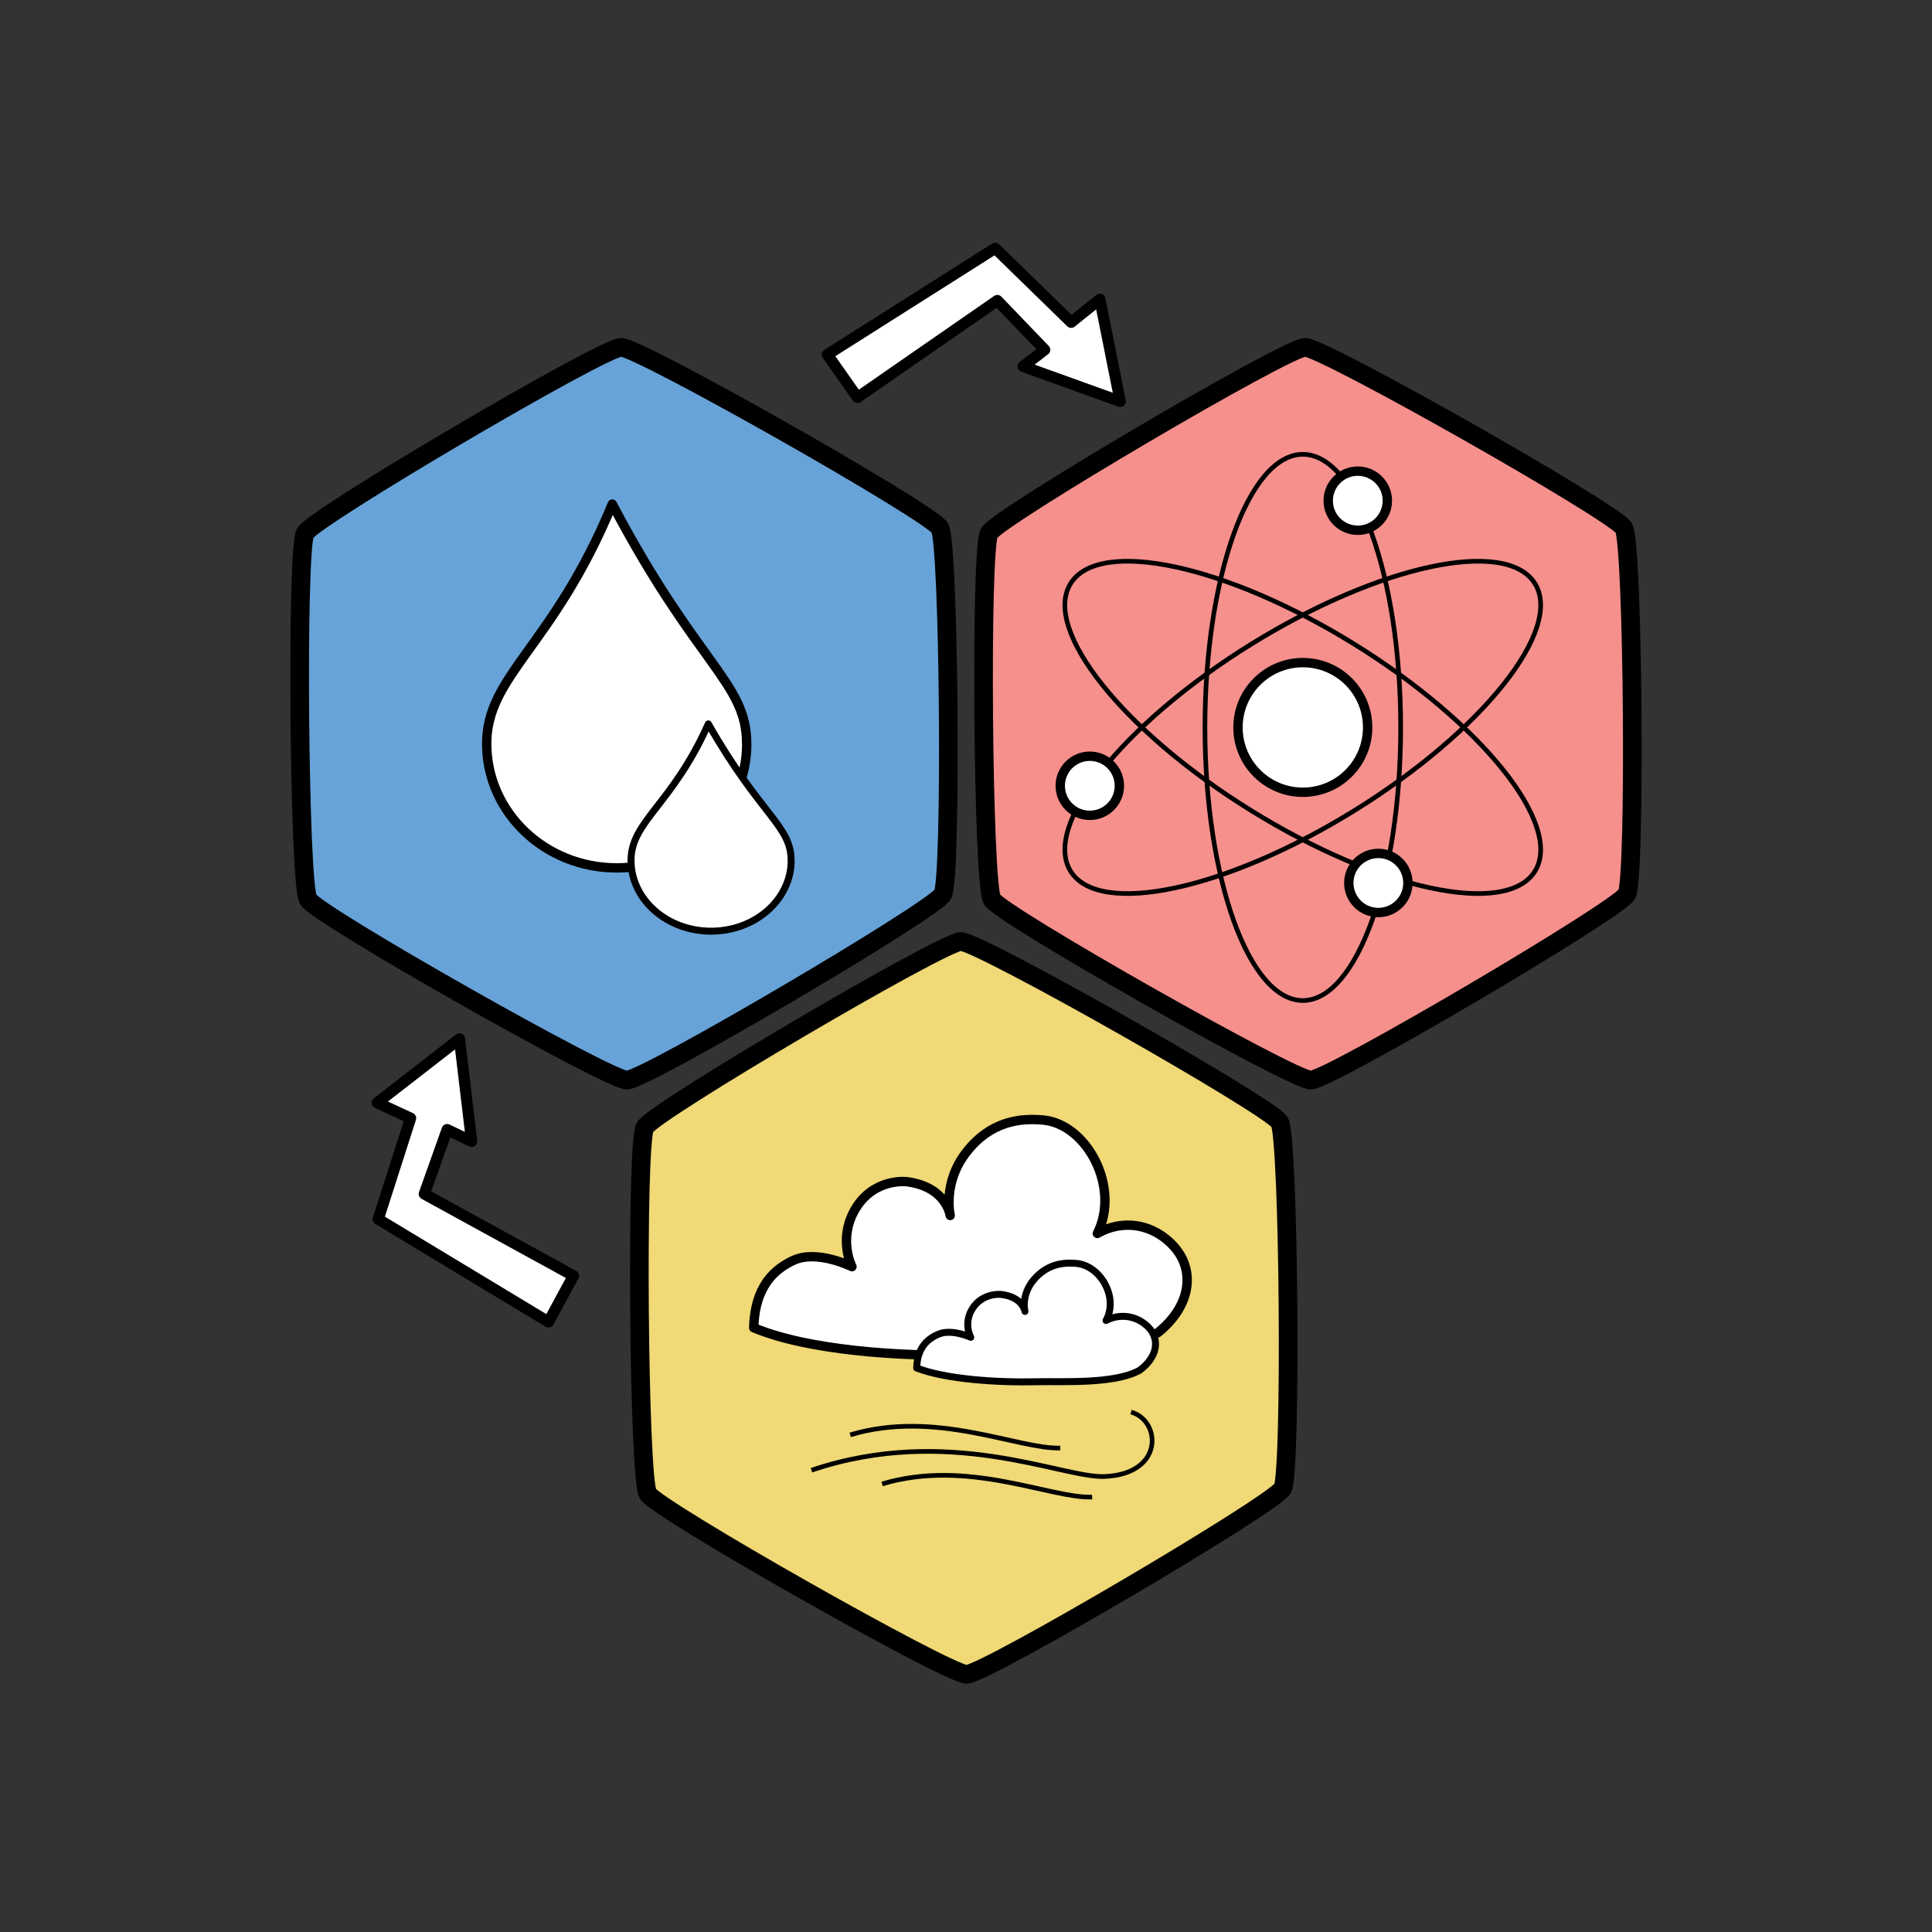
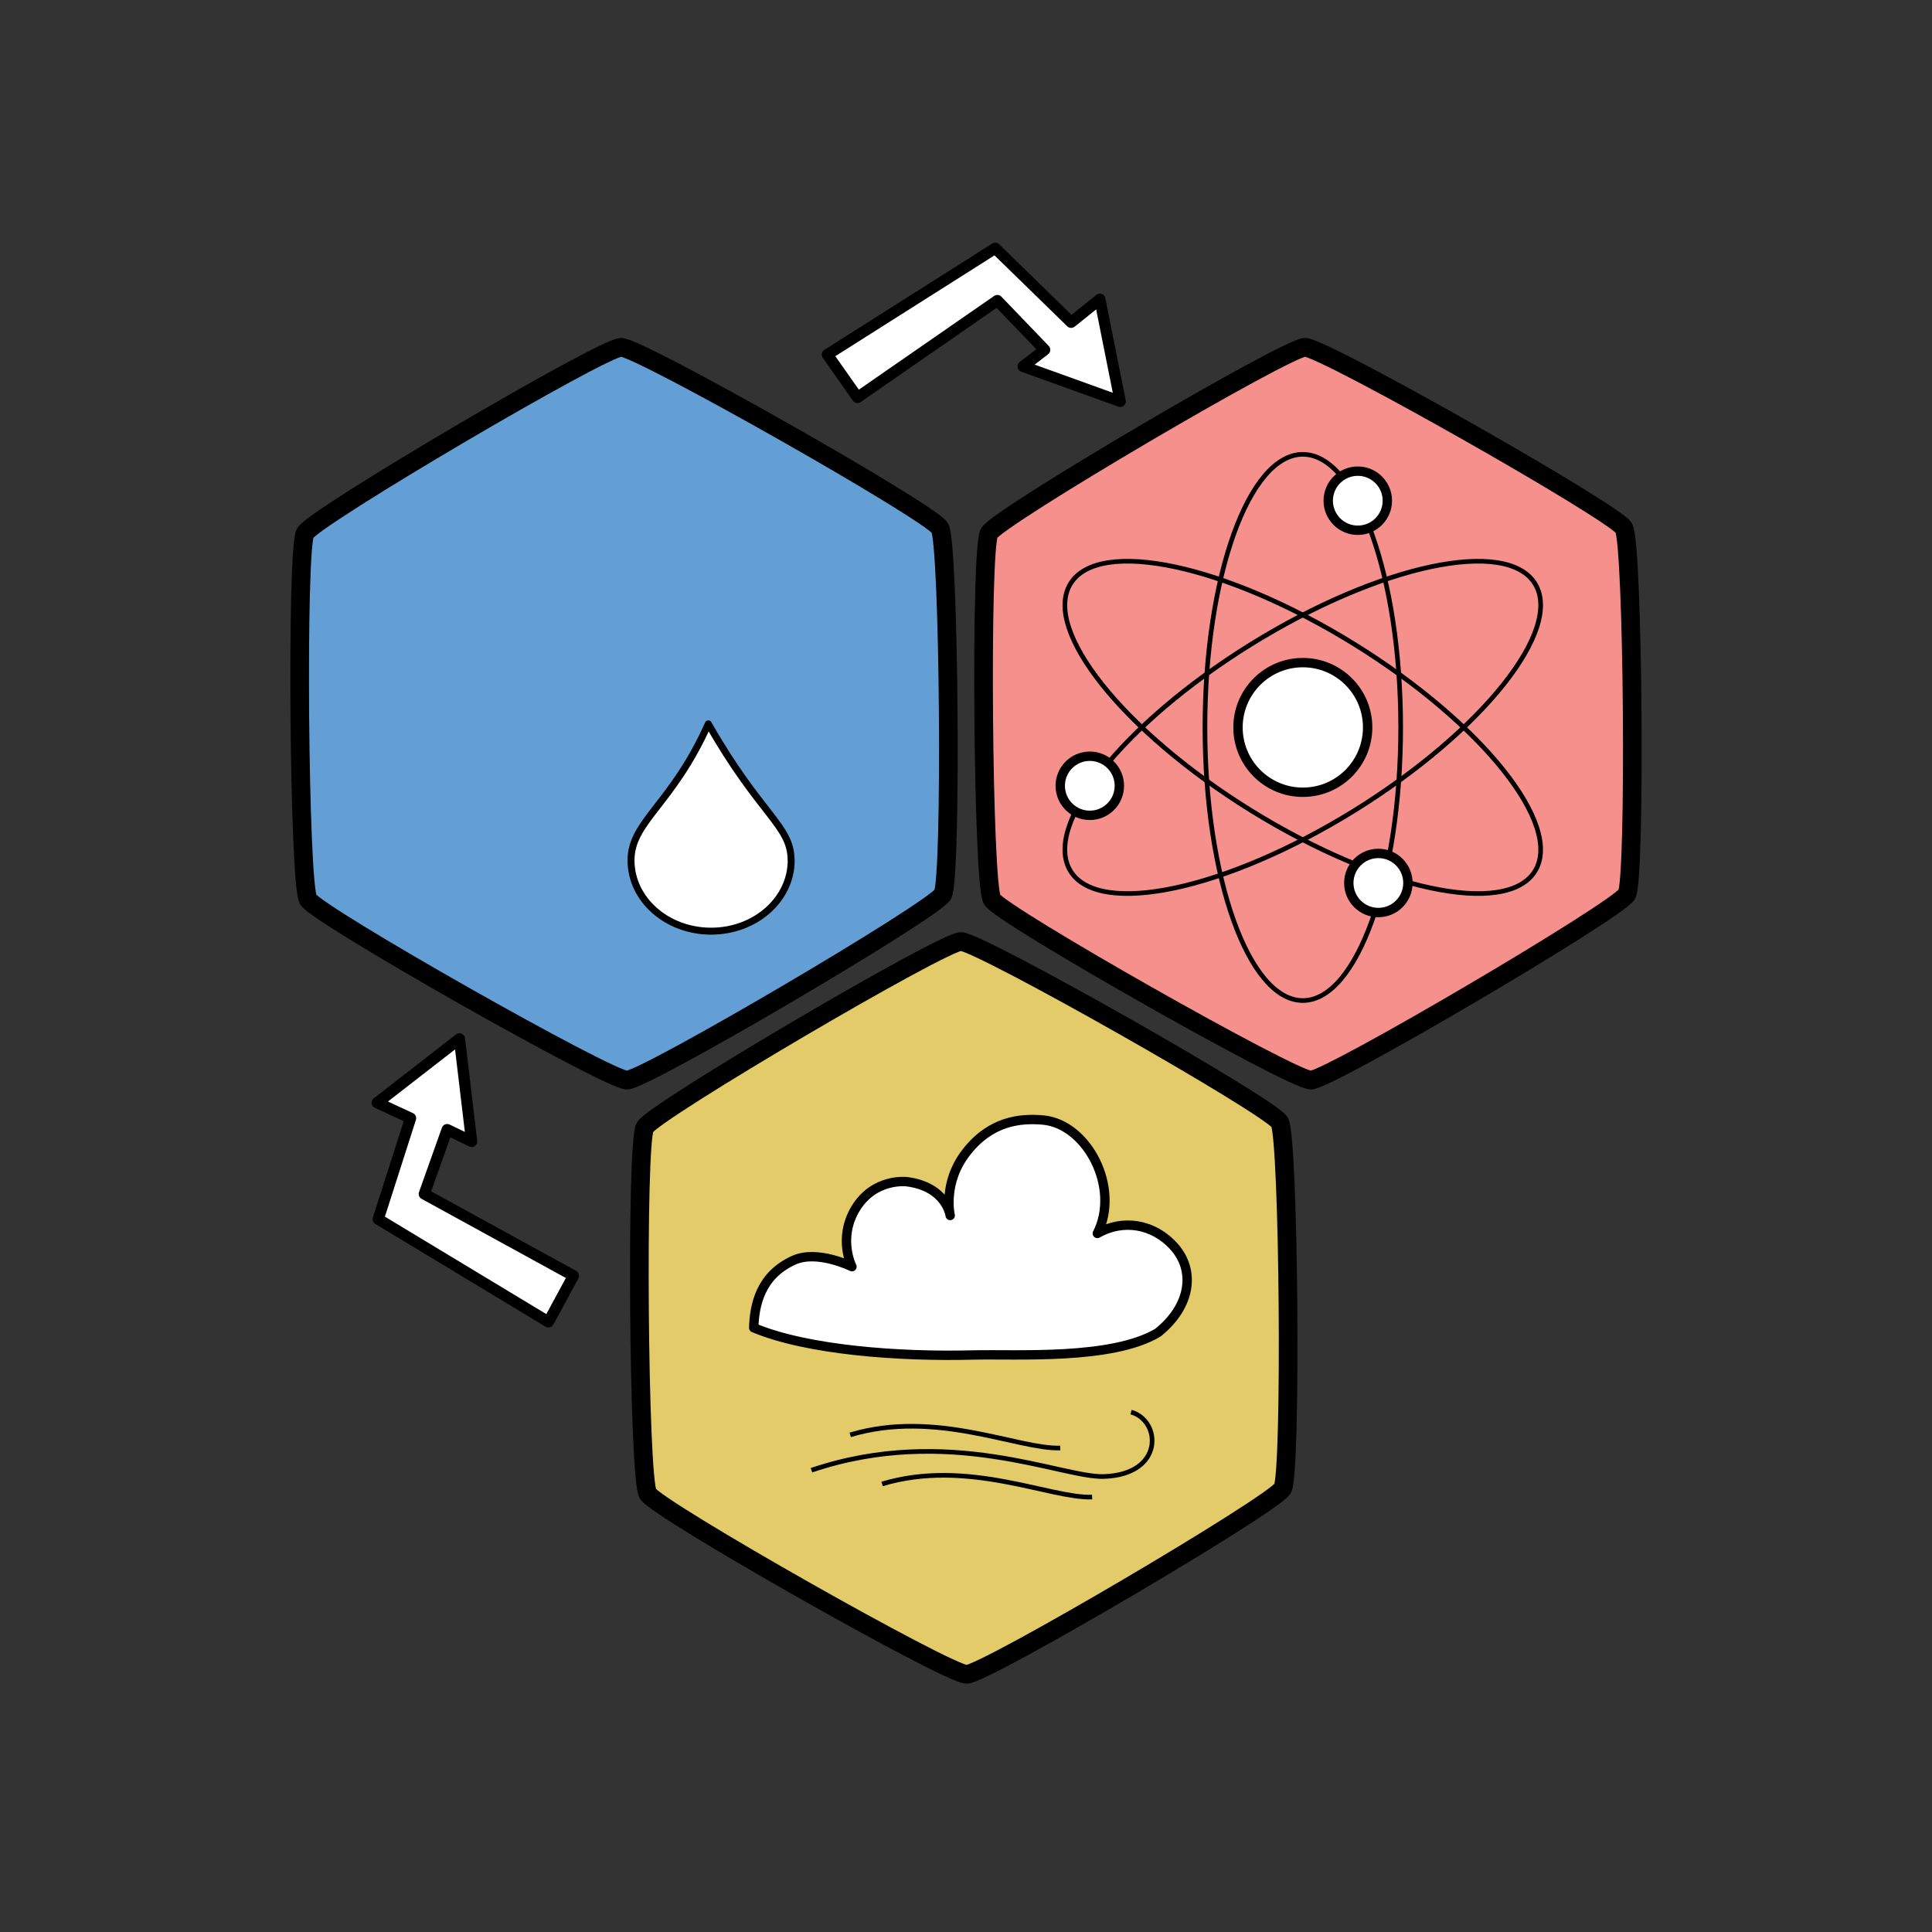
<svg xmlns="http://www.w3.org/2000/svg" id="Warstwa_2" viewBox="0 0 199.99 199.99">
  <rect x="0" y="0" width="199.99" height="199.99" fill="#333333" stroke="none" />
  <defs>
    <style>.cls-1{fill:rgba(255,255,255,.69);}.cls-2{fill:rgba(243,97,92,.69);}.cls-2,.cls-3,.cls-4,.cls-5,.cls-6,.cls-7,.cls-8,.cls-9{stroke:#000;}.cls-2,.cls-3,.cls-4,.cls-6,.cls-7,.cls-8,.cls-9{stroke-linecap:round;stroke-linejoin:round;}.cls-2,.cls-9{stroke-width:1.93px;}.cls-10{fill:rgba(255,255,255,.48);}.cls-3{stroke-width:.97px;}.cls-3,.cls-6,.cls-8{fill:#fff;}.cls-4,.cls-5{stroke-width:.48px;}.cls-4,.cls-5,.cls-7,.cls-11{fill:none;}.cls-5{stroke-miterlimit:2.42;}.cls-6{stroke-width:.72px;}.cls-7{stroke-width:1.93px;}.cls-12{clip-path:url(#clippath);}.cls-8{stroke-width:1.16px;}.cls-9{fill:rgba(38,125,202,.69);}.cls-13{fill:rgba(255,207,0,.48);}</style>
    <clipPath id="clippath">
      <rect class="cls-11" x="65.09" y="96.41" width="69.48" height="77.88" />
    </clipPath>
  </defs>
  <g id="svg211">
    <g id="Warstwa_2-2">
      <rect class="cls-11" width="199.99" height="199.99" />
    </g>
    <g>
-       <path id="path66" class="cls-1" d="m97.6,92.58c-.93,1.65-30.8,19.21-32.7,19.23-1.9.01-32.04-17.07-33-18.7-.96-1.64-1.24-36.28-.31-37.93.93-1.65,30.8-19.22,32.7-19.23,1.9-.01,32.04,17.07,33,18.7.96,1.64,1.24,36.28.3,37.93Z" />
      <path id="path66-2" class="cls-1" d="m97.6,92.58c-.93,1.65-30.8,19.21-32.7,19.23-1.9.01-32.04-17.07-33-18.7-.96-1.64-1.24-36.28-.31-37.93.93-1.65,30.8-19.22,32.7-19.23,1.9-.01,32.04,17.07,33,18.7.96,1.64,1.24,36.28.3,37.93Z" />
      <path id="path66-3" class="cls-1" d="m97.6,92.58c-.93,1.65-30.8,19.21-32.7,19.23-1.9.01-32.04-17.07-33-18.7-.96-1.64-1.24-36.28-.31-37.93.93-1.65,30.8-19.22,32.7-19.23,1.9-.01,32.04,17.07,33,18.7.96,1.64,1.24,36.28.3,37.93Z" />
      <path id="path66-4" class="cls-9" d="m97.6,92.58c-.93,1.65-30.8,19.21-32.7,19.23-1.9.01-32.04-17.07-33-18.7-.96-1.64-1.24-36.28-.31-37.93.93-1.65,30.8-19.22,32.7-19.23,1.9-.01,32.04,17.07,33,18.7.96,1.64,1.24,36.28.3,37.93Z" />
-       <path id="path68" class="cls-3" d="m77.3,76.98c0,7.1-6.02,12.86-13.46,12.86s-13.46-5.76-13.46-12.86,6.94-10.1,13-24.8c8.8,16.7,13.91,18.47,13.91,24.8Z" />
      <path id="path70" class="cls-6" d="m81.9,89.06c0,4.04-3.71,7.33-8.29,7.33s-8.29-3.28-8.29-7.33,4.27-5.76,8-14.13c5.42,9.51,8.57,10.52,8.57,14.13Z" />
      <path id="path72" class="cls-1" d="m168.39,92.58c-.94,1.65-30.8,19.21-32.7,19.23-1.9.01-32.04-17.07-33-18.7-.96-1.64-1.24-36.28-.3-37.93.93-1.65,30.8-19.22,32.7-19.23,1.9-.01,32.04,17.07,33,18.7s1.24,36.28.31,37.93Z" />
      <path id="path72-2" class="cls-1" d="m168.39,92.58c-.94,1.65-30.8,19.21-32.7,19.23-1.9.01-32.04-17.07-33-18.7-.96-1.64-1.24-36.28-.3-37.93.93-1.65,30.8-19.22,32.7-19.23,1.9-.01,32.04,17.07,33,18.7s1.24,36.28.31,37.93Z" />
      <path id="path72-3" class="cls-1" d="m168.39,92.58c-.94,1.65-30.8,19.21-32.7,19.23-1.9.01-32.04-17.07-33-18.7-.96-1.64-1.24-36.28-.3-37.93.93-1.65,30.8-19.22,32.7-19.23,1.9-.01,32.04,17.07,33,18.7s1.24,36.28.31,37.93Z" />
      <path id="path72-4" class="cls-2" d="m168.39,92.58c-.94,1.65-30.8,19.21-32.7,19.23-1.9.01-32.04-17.07-33-18.7-.96-1.64-1.24-36.28-.3-37.93.93-1.65,30.8-19.22,32.7-19.23,1.9-.01,32.04,17.07,33,18.7s1.24,36.28.31,37.93Z" />
      <path id="path74" class="cls-10" d="m132.76,154.09c-.94,1.65-30.8,19.22-32.7,19.23-1.9.02-32.04-17.06-33-18.7-.96-1.64-1.24-36.28-.3-37.93.93-1.65,30.8-19.21,32.7-19.23,1.9-.01,32.04,17.07,33,18.7s1.24,36.28.31,37.93Z" />
      <path id="path74-2" class="cls-10" d="m132.76,154.09c-.94,1.65-30.8,19.22-32.7,19.23-1.9.02-32.04-17.06-33-18.7-.96-1.64-1.24-36.28-.3-37.93.93-1.65,30.8-19.21,32.7-19.23,1.9-.01,32.04,17.07,33,18.7s1.24,36.28.31,37.93Z" />
-       <path id="path74-3" class="cls-10" d="m132.76,154.09c-.94,1.65-30.8,19.22-32.7,19.23-1.9.02-32.04-17.06-33-18.7-.96-1.64-1.24-36.28-.3-37.93.93-1.65,30.8-19.21,32.7-19.23,1.9-.01,32.04,17.07,33,18.7s1.24,36.28.31,37.93Z" />
      <path id="path74-4" class="cls-13" d="m132.76,154.09c-.94,1.65-30.8,19.22-32.7,19.23-1.9.02-32.04-17.06-33-18.7-.96-1.64-1.24-36.28-.3-37.93.93-1.65,30.8-19.21,32.7-19.23,1.9-.01,32.04,17.07,33,18.7s1.24,36.28.31,37.93Z" />
      <g class="cls-12">
        <g id="g78">
          <path id="path76" class="cls-7" d="m132.76,154.09c-.94,1.65-30.8,19.22-32.7,19.23-1.9.02-32.04-17.06-33-18.7-.96-1.64-1.24-36.28-.3-37.93.93-1.65,30.8-19.21,32.7-19.23,1.9-.01,32.04,17.07,33,18.7.96,1.64,1.24,36.28.31,37.93Z" />
        </g>
      </g>
      <path id="path80" class="cls-3" d="m119.87,137.94c-4.76,2.86-14.63,2.21-19.08,2.32-7.72.2-17.24-.5-22.77-2.82.08-2.34.67-5.43,4.17-7,2.44-1.09,6,.68,6,.68,0,0-1.5-2.89.37-6.01,1.93-3.2,5.29-2.79,5.29-2.79,4.12.52,4.51,3.5,4.51,3.5,0,0-.82-3.37,1.68-6.56,2.5-3.2,5.51-3.54,7.95-3.32,4.53.42,8.01,6.99,5.6,11.74,2.65-1.52,5.85-1.01,7.98,1.41s1.76,6.06-1.7,8.85Z" />
      <path id="path82" class="cls-5" d="m84,152.19c14.18-4.8,25.94.8,30.27.65,6.27-.21,5.94-5.79,2.81-6.67" />
-       <path id="path84" class="cls-6" d="m117.94,141.86c-2.62,1.44-8.05,1.11-10.51,1.17-4.25.1-9.5-.25-12.54-1.42.04-1.18.37-2.74,2.3-3.52,1.35-.55,3.3.34,3.3.34,0,0-.83-1.45.21-3.03,1.06-1.61,2.91-1.41,2.91-1.41,2.27.26,2.49,1.76,2.49,1.76,0,0-.45-1.69.93-3.3,1.38-1.61,3.03-1.79,4.38-1.67,2.49.21,4.41,3.52,3.08,5.91,1.46-.76,3.22-.51,4.4.71,1.17,1.22.97,3.05-.94,4.46Z" />
      <path id="path86" class="cls-5" d="m91.31,153.61c8.85-2.67,17.4,1.51,21.74,1.36" />
      <path id="path88" class="cls-5" d="m88.01,148.53c8.85-2.67,17.4,1.51,21.74,1.36" />
      <path id="path90" class="cls-3" d="m141.57,75.3c0,3.71-3,6.71-6.71,6.71s-6.71-3.01-6.71-6.71,3-6.71,6.71-6.71,6.71,3,6.71,6.71Z" />
      <path id="path92" class="cls-4" d="m144.99,75.3c0,15.61-4.54,28.27-10.13,28.27s-10.13-12.66-10.13-28.27,4.54-28.27,10.13-28.27,10.13,12.66,10.13,28.27Z" />
      <path id="path94" class="cls-4" d="m140.19,66.68c13.27,8.22,21.65,18.74,18.7,23.5s-16.09,1.95-29.37-6.27c-13.27-8.22-21.65-18.74-18.7-23.5,2.95-4.76,16.09-1.95,29.37,6.27Z" />
      <path id="path96" class="cls-4" d="m129.52,66.68c-13.27,8.22-21.65,18.74-18.7,23.5s16.09,1.95,29.37-6.27c13.27-8.22,21.65-18.74,18.7-23.5s-16.09-1.95-29.37,6.27Z" />
      <path id="path98" class="cls-3" d="m143.61,51.83c0,1.69-1.37,3.06-3.06,3.06s-3.06-1.37-3.06-3.06,1.37-3.06,3.06-3.06,3.06,1.37,3.06,3.06Z" />
      <path id="path100" class="cls-3" d="m115.87,81.34c0,1.69-1.37,3.06-3.06,3.06s-3.06-1.37-3.06-3.06,1.37-3.06,3.06-3.06,3.06,1.37,3.06,3.06Z" />
      <path id="path102" class="cls-3" d="m145.74,91.4c0,1.69-1.37,3.06-3.06,3.06s-3.06-1.37-3.06-3.06,1.37-3.06,3.06-3.06,3.06,1.37,3.06,3.06Z" />
      <path id="path104" class="cls-8" d="m85.64,36.71l17.38-11.01,7.86,7.66,2.97-2.38,2.11,10.57-10.05-3.62,2.23-1.72-4.9-5.1-14.48,10.03-3.12-4.44Z" />
      <path id="path106" class="cls-8" d="m56.76,136.83l-17.61-10.63,3.35-10.45-3.45-1.6,8.51-6.61,1.26,10.61-2.53-1.22-2.37,6.66,15.44,8.47-2.58,4.77Z" />
    </g>
  </g>
</svg>